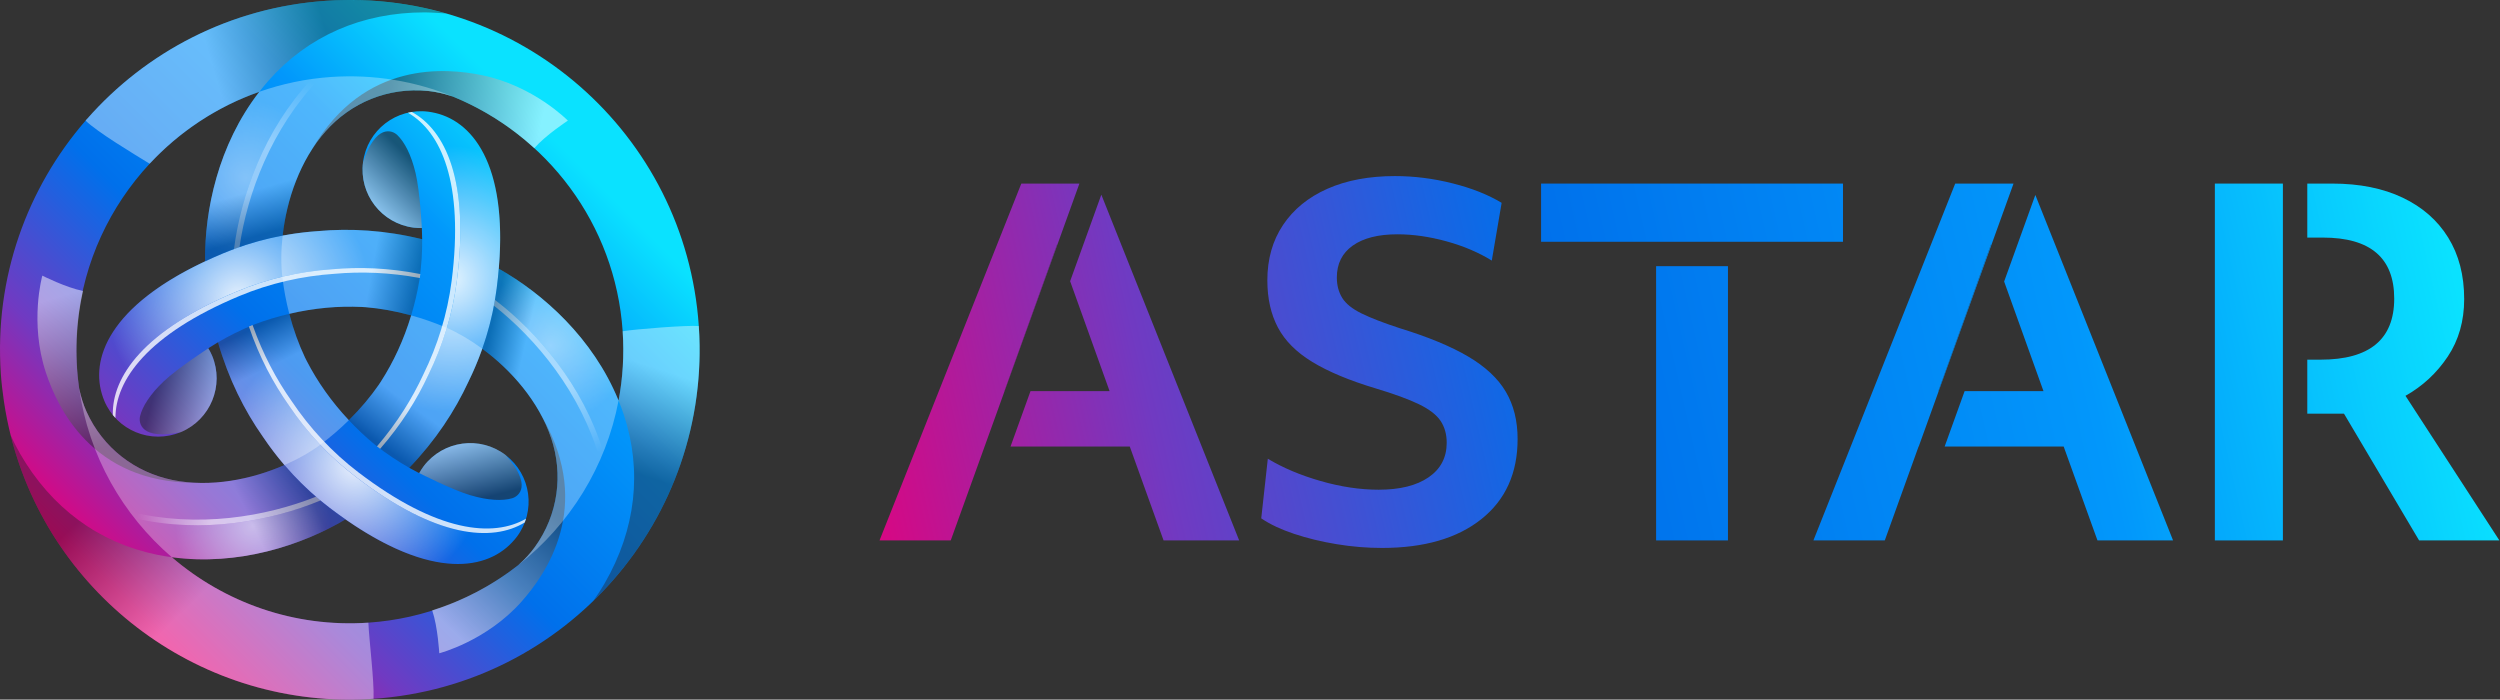
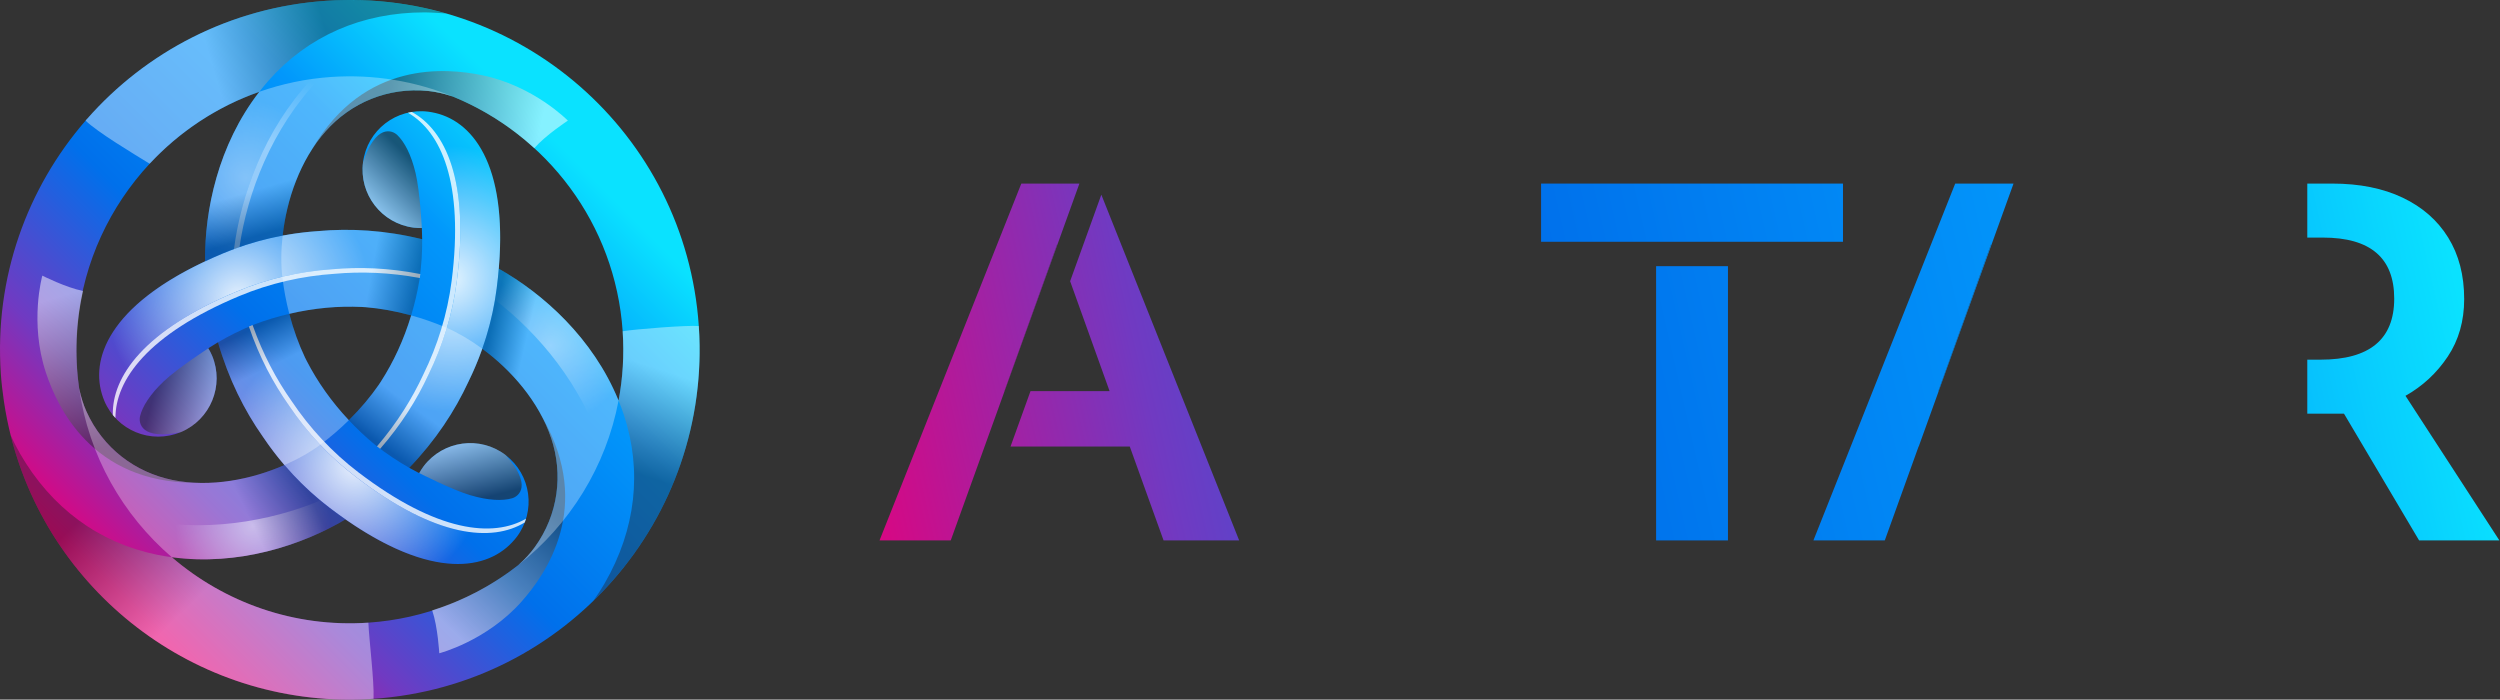
<svg xmlns="http://www.w3.org/2000/svg" width="1072" height="300" viewBox="0 0 1072 300" fill="none">
  <rect x="0" y="0" width="1072" height="300" fill="#333333" stroke="none" />
  <g clip-path="url(#clip0_102_53)">
    <path d="M299.648 139.821C294.026 57.173 222.47 -5.27 139.821 0.352C98.649 3.152 62.498 22.322 37.271 51.067L37.272 51.067L37.201 51.017C37.031 51.252 36.872 51.484 36.703 51.719C11.645 80.605 -2.449 119.013 0.352 160.179C0.618 164.102 1.08 167.962 1.638 171.789C1.638 171.79 1.638 171.79 1.638 171.791C1.664 171.964 1.689 172.136 1.713 172.309C2.091 174.834 2.529 177.336 3.028 179.815C3.029 179.816 3.029 179.818 3.029 179.819C3.038 179.864 3.047 179.909 3.056 179.954C3.511 182.199 4.016 184.423 4.569 186.629L4.57 186.633C4.57 186.635 4.571 186.637 4.571 186.638C21.895 255.723 86.622 304.652 160.179 299.648C242.827 294.027 305.27 222.469 299.648 139.821V139.821ZM266.998 142.042C267.69 152.217 267.05 162.18 265.238 171.765C265.215 171.71 265.198 171.652 265.175 171.598V171.597C254.301 145.016 232.79 125.826 213.873 115.225C217.702 70.185 202.422 51.21 185.128 48.123C184.658 48.032 184.185 47.955 183.704 47.895C169.979 46.135 157.427 55.837 155.669 69.561C153.908 83.287 163.61 95.839 177.335 97.6C178.532 97.751 179.716 97.793 180.889 97.775C180.965 99.295 181.013 100.91 181.026 102.599C165.036 98.637 150.088 97.861 136.46 99.086C131.364 99.426 126.264 100.068 121.192 101.016C122.893 85.807 128.599 68.732 139.671 56.237C150.374 44.158 166.287 37.234 183.646 39.011C186.937 39.348 190.448 40.156 193.609 41.217C193.754 41.266 193.909 41.307 194.052 41.357C194.054 41.354 194.057 41.351 194.059 41.348C234.267 57.727 263.858 95.887 266.998 142.042ZM162.449 164.953C162.438 164.969 162.427 164.985 162.416 165.002C158.837 170.164 154.58 175.254 149.583 180.177C142.093 172.207 136.075 163.624 131.51 154.745C131.276 154.269 131.026 153.817 130.798 153.333C130.789 153.316 130.781 153.298 130.772 153.28C128.09 147.597 125.81 141.363 124.045 134.572C134.704 132.064 145.157 131.142 155.139 131.628C155.668 131.663 156.185 131.673 156.718 131.717C156.737 131.718 156.757 131.72 156.777 131.721C163.029 132.239 169.557 133.379 176.31 135.241C173.153 145.721 168.726 155.231 163.316 163.63C163.021 164.071 162.754 164.513 162.449 164.953H162.449ZM111.194 39.359C111.166 39.395 111.135 39.429 111.107 39.466L111.107 39.466C93.533 62.162 87.666 90.369 87.937 112.048C47.02 131.252 38.227 153.972 44.2 170.492C44.357 170.944 44.527 171.393 44.715 171.839C50.054 184.606 64.732 190.625 77.496 185.285C90.263 179.947 96.283 165.269 90.946 152.503C90.478 151.39 89.923 150.343 89.32 149.337C90.613 148.501 92.002 147.643 93.477 146.777C98.04 162.609 104.791 176.001 112.668 187.192C115.505 191.428 118.604 195.515 121.953 199.426C107.93 205.56 90.286 209.158 73.925 205.817C58.112 202.587 44.16 192.268 37.02 176.346C35.666 173.328 34.61 169.884 33.949 166.616C33.542 163.76 33.201 160.882 33.002 157.958C29.347 104.227 62.683 56.392 111.194 39.359V39.359ZM157.958 266.998C126.051 269.168 96.225 258.285 73.683 238.94C102.126 242.811 129.487 233.788 148.126 222.713C185.232 248.568 209.313 244.825 220.636 231.389C220.95 231.027 221.253 230.656 221.545 230.269C229.933 219.263 227.807 203.542 216.8 195.157C205.793 186.769 190.072 188.896 181.685 199.901C180.955 200.862 180.326 201.866 179.756 202.891C178.395 202.194 176.966 201.425 175.489 200.587C186.929 188.713 195.08 176.148 200.837 163.724C203.091 159.141 205.085 154.403 206.801 149.536C219.131 158.614 231.08 172.101 236.369 187.949C241.478 203.258 239.518 220.501 229.3 234.646C227.363 237.327 224.907 239.964 222.407 242.171C222.371 242.203 222.335 242.237 222.3 242.27C204.423 256.32 182.304 265.342 157.958 266.998H157.958Z" fill="url(#paint0_linear_102_53)" />
    <path style="mix-blend-mode:overlay" opacity="0.9" d="M185.128 48.123C184.658 48.032 184.185 47.955 183.704 47.895C181.276 47.584 178.888 47.648 176.586 48.013C190.936 55.819 201.398 77.57 195.898 120.474C194.076 134.684 189.85 148.206 183.749 160.615C178.804 171.284 172.078 182.055 163.035 192.406C167.378 195.663 171.612 198.389 175.489 200.587C186.929 188.713 195.08 176.148 200.837 163.724C206.939 151.316 211.164 137.793 212.986 123.584C219.535 72.499 203.457 51.395 185.128 48.123V48.123Z" fill="url(#paint1_radial_102_53)" />
    <g style="mix-blend-mode:overlay" opacity="0.8">
      <path d="M195.898 120.474C201.398 77.57 190.936 55.819 176.586 48.013C176.026 48.102 175.476 48.221 174.927 48.347C188.976 56.423 199.084 78.153 193.658 120.474C191.836 134.684 187.611 148.206 181.509 160.615C176.729 170.931 170.264 181.339 161.669 191.374C162.127 191.728 162.581 192.065 163.035 192.406C172.078 182.055 178.805 171.284 183.749 160.615C189.85 148.206 194.076 134.684 195.898 120.474V120.474Z" fill="white" />
    </g>
    <path style="mix-blend-mode:overlay" opacity="0.5" d="M141.356 217.784C140.008 216.757 138.71 215.681 137.412 214.606C116.236 223.441 86.88 228.98 57.732 222.216C62.505 228.3 67.832 233.918 73.683 238.94C102.126 242.811 129.487 233.788 148.126 222.714C145.914 221.172 143.662 219.541 141.356 217.784V217.784Z" fill="url(#paint2_radial_102_53)" />
-     <path style="mix-blend-mode:overlay" opacity="0.6" d="M137.412 214.606C136.764 214.068 136.111 213.536 135.475 212.987C114.138 221.513 84.649 226.61 55.566 219.362C56.275 220.324 56.995 221.277 57.732 222.216C86.88 228.98 116.236 223.441 137.412 214.606V214.606Z" fill="url(#paint3_linear_102_53)" />
    <path style="mix-blend-mode:overlay" opacity="0.9" d="M44.207 170.517C44.364 170.969 44.534 171.417 44.722 171.863C45.667 174.122 46.916 176.158 48.383 177.969C47.969 161.639 61.575 141.703 101.481 125.014C114.698 119.487 128.521 116.385 142.318 115.465C154.03 114.412 166.722 114.852 180.207 117.508C180.856 112.119 181.1 107.089 181.065 102.632C165.062 98.662 150.104 97.885 136.467 99.111C122.67 100.031 108.846 103.133 95.629 108.66C48.114 128.531 37.876 153.007 44.207 170.517V170.517Z" fill="url(#paint4_radial_102_53)" />
    <g style="mix-blend-mode:overlay" opacity="0.8">
      <path d="M101.481 125.015C61.575 141.703 47.969 161.639 48.383 177.969C48.74 178.41 49.119 178.826 49.502 179.238C49.472 163.035 63.236 143.416 102.6 126.954C115.817 121.427 129.641 118.325 143.438 117.405C154.762 116.387 167.009 116.781 179.996 119.207C180.074 118.634 180.139 118.072 180.207 117.508C166.722 114.853 154.03 114.412 142.318 115.465C128.521 116.385 114.698 119.487 101.481 125.015V125.015Z" fill="white" />
    </g>
    <path style="mix-blend-mode:overlay" opacity="0.4" d="M213.024 123.594C212.809 125.275 212.526 126.937 212.244 128.599C230.483 142.52 249.958 165.173 258.674 193.798C261.557 186.623 263.759 179.2 265.182 171.622C254.313 145.055 232.819 125.87 213.908 115.266C213.68 117.953 213.393 120.719 213.024 123.594Z" fill="url(#paint5_radial_102_53)" />
-     <path style="mix-blend-mode:overlay" opacity="0.5" d="M212.244 128.599C212.103 129.429 211.968 130.261 211.81 131.086C229.863 145.3 249.022 168.29 257.286 197.101C257.765 196.006 258.23 194.906 258.674 193.798C249.958 165.173 230.483 142.52 212.244 128.599V128.599Z" fill="url(#paint6_linear_102_53)" />
    <path style="mix-blend-mode:overlay" opacity="0.9" d="M220.653 231.355C220.967 230.993 221.27 230.622 221.562 230.235C223.046 228.288 224.184 226.188 225.019 224.012C211.084 232.536 187.017 230.721 152.611 204.505C141.215 195.823 131.617 185.402 123.922 173.914C117.154 164.297 111.19 153.086 106.746 140.08C101.755 142.212 97.277 144.516 93.434 146.775C97.998 162.618 104.804 175.961 112.685 187.158C120.38 198.647 129.978 209.067 141.373 217.75C182.339 248.964 208.655 245.592 220.653 231.355V231.355Z" fill="url(#paint7_radial_102_53)" />
    <g style="mix-blend-mode:overlay" opacity="0.8">
      <path d="M152.611 204.505C187.017 230.721 211.084 232.536 225.019 224.012C225.222 223.482 225.394 222.946 225.559 222.408C211.541 230.536 187.669 228.425 153.73 202.566C142.335 193.883 132.737 183.463 125.042 171.974C118.498 162.677 112.717 151.873 108.323 139.413C107.789 139.632 107.269 139.857 106.746 140.08C111.19 153.086 117.154 164.297 123.922 173.914C131.617 185.402 141.215 195.823 152.611 204.505H152.611Z" fill="white" />
    </g>
    <path style="mix-blend-mode:overlay" opacity="0.3" d="M95.608 108.616C97.172 107.962 98.753 107.376 100.333 106.79C103.269 84.033 113.15 55.841 133.582 33.98C125.927 35.071 118.398 36.875 111.123 39.432C93.55 62.129 87.683 90.335 87.954 112.014C90.396 110.869 92.934 109.734 95.608 108.616V108.616Z" fill="url(#paint8_radial_102_53)" />
    <path style="mix-blend-mode:overlay" opacity="0.4" d="M100.333 106.79C101.123 106.497 101.91 106.198 102.704 105.921C105.987 83.18 116.318 55.093 137.137 33.531C135.949 33.663 134.764 33.811 133.582 33.98C113.15 55.841 103.269 84.033 100.333 106.79V106.79Z" fill="url(#paint9_linear_102_53)" />
    <path style="mix-blend-mode:multiply" opacity="0.4" d="M139.821 0.352C98.649 3.152 62.498 22.322 37.271 51.067C37.081 51.285 36.891 51.502 36.702 51.721L36.703 51.719C41.615 56.59 57.666 66.197 64.171 70.202C76.945 56.465 93.002 45.747 111.194 39.359C112.465 37.722 113.782 36.107 115.177 34.533C132.12 15.413 155.259 5.307 182.096 5.307C185.083 5.307 191.167 5.783 191.298 5.793C175.028 1.118 157.688 -0.864 139.821 0.352Z" fill="url(#paint10_linear_102_53)" />
    <path style="mix-blend-mode:multiply" opacity="0.4" d="M157.958 266.998C126.051 269.168 96.225 258.285 73.683 238.94H73.683L73.683 238.939C71.585 238.654 69.482 238.311 67.376 237.881C42.346 232.767 22.025 217.782 8.606 194.54C7.113 191.953 5.776 189.317 4.572 186.64C21.895 255.724 86.623 304.652 160.179 299.648C160.505 292.074 158.272 274.498 157.958 266.998L157.958 266.998Z" fill="url(#paint11_linear_102_53)" />
    <path style="mix-blend-mode:multiply" opacity="0.4" d="M299.648 139.821C295.04 139.349 272.532 141.126 266.998 142.042C267.69 152.217 267.05 162.18 265.238 171.765C266.015 173.671 266.751 175.607 267.413 177.589C275.499 201.822 272.681 226.914 259.263 250.156C257.797 252.694 256.214 255.126 254.534 257.467C254.502 257.511 254.465 257.562 254.438 257.599C254.437 257.601 254.507 257.541 254.547 257.505C285.013 227.864 302.759 185.552 299.648 139.821V139.821Z" fill="url(#paint12_linear_102_53)" />
    <path style="mix-blend-mode:multiply" opacity="0.5" d="M183.646 39.011C186.937 39.348 190.448 40.156 193.609 41.217C193.754 41.266 193.909 41.307 194.052 41.357C194.054 41.354 194.057 41.35 194.059 41.348C206.999 46.619 218.829 54.156 229.042 63.48C229.064 63.498 229.086 63.513 229.108 63.531C234.03 57.904 243.507 51.721 243.507 51.721C243.507 51.721 228.995 36.876 206.801 32.27C191.263 29.045 156.217 25.919 134.114 63.531C134.114 63.531 134.202 63.448 134.331 63.329C135.966 60.858 137.705 58.455 139.671 56.237C150.374 44.158 166.287 37.234 183.646 39.011V39.011Z" fill="url(#paint13_linear_102_53)" />
    <path style="mix-blend-mode:multiply" opacity="0.5" d="M229.296 234.633C227.359 237.314 224.904 239.951 222.404 242.158C222.289 242.259 222.176 242.372 222.061 242.472C222.063 242.475 222.064 242.48 222.066 242.483C211.031 251.053 198.588 257.53 185.408 261.713C185.381 261.723 185.357 261.734 185.33 261.744C187.742 268.82 188.359 280.119 188.359 280.119C188.359 280.119 208.47 274.974 223.557 258.056C234.119 246.212 254.349 217.425 232.827 179.477C232.827 179.477 232.855 179.595 232.894 179.766C234.216 182.418 235.427 185.124 236.366 187.936C241.475 203.245 239.515 220.488 229.296 234.633V234.633Z" fill="url(#paint14_linear_102_53)" />
    <path style="mix-blend-mode:multiply" opacity="0.5" d="M37.072 176.39C35.718 173.372 34.662 169.927 34.001 166.659C33.971 166.509 33.929 166.354 33.901 166.205C33.897 166.205 33.892 166.204 33.889 166.204C31.984 152.362 32.596 138.348 35.564 124.842C35.569 124.814 35.571 124.787 35.576 124.759C28.242 123.31 18.148 118.194 18.148 118.194C18.148 118.194 12.549 138.184 19.657 159.708C24.632 174.777 39.448 206.691 83.073 207.026C83.073 207.026 82.957 206.991 82.789 206.939C79.831 206.759 76.882 206.454 73.978 205.861C58.165 202.631 44.213 192.312 37.072 176.39H37.072Z" fill="url(#paint15_linear_102_53)" />
    <path style="mix-blend-mode:multiply" opacity="0.6" d="M177.335 97.6C178.532 97.751 179.716 97.793 180.889 97.775C180.889 97.775 180.106 82.189 178.192 74.193C176.278 66.197 173.456 60.901 170.355 57.904C168.134 55.757 161.122 53.083 155.669 69.561C153.908 83.287 163.61 95.839 177.335 97.6Z" fill="url(#paint16_linear_102_53)" />
    <path style="mix-blend-mode:multiply" opacity="0.5" d="M90.953 152.528C90.485 151.415 89.93 150.368 89.327 149.362C89.327 149.362 76.221 157.833 70.253 163.489C64.285 169.144 61.11 174.236 60.065 178.42C59.316 181.417 60.506 188.827 77.504 185.31C90.27 179.972 96.29 165.294 90.953 152.528Z" fill="url(#paint17_linear_102_53)" />
    <path style="mix-blend-mode:multiply" opacity="0.6" d="M181.705 199.86C180.975 200.822 180.347 201.826 179.776 202.851C179.776 202.851 193.666 209.965 201.548 212.306C209.429 214.647 215.427 214.85 219.573 213.664C222.543 212.814 228.365 208.078 216.82 195.117C205.814 186.729 190.093 188.855 181.705 199.86V199.86Z" fill="url(#paint18_linear_102_53)" />
    <path style="mix-blend-mode:multiply" opacity="0.3" d="M176.31 135.241C173.153 145.721 168.726 155.231 163.316 163.63C163.021 164.071 162.754 164.513 162.449 164.953C162.438 164.969 162.427 164.985 162.416 165.002C158.837 170.164 154.58 175.254 149.583 180.177C153.017 183.83 156.731 187.367 160.809 190.723C165.93 194.765 170.95 198.014 175.489 200.587C186.929 188.713 195.08 176.148 200.837 163.724C203.091 159.141 205.085 154.403 206.801 149.536C201.523 145.651 196.177 142.56 191.251 140.46C186.157 138.288 181.177 136.583 176.31 135.241V135.241Z" fill="url(#paint19_linear_102_53)" />
    <path style="mix-blend-mode:multiply" opacity="0.3" d="M73.683 238.94C102.126 242.811 129.487 233.788 148.126 222.713C145.914 221.172 143.662 219.541 141.356 217.784C134.162 212.302 127.688 206.125 121.953 199.426C107.93 205.56 90.286 209.158 73.925 205.817C58.112 202.587 44.16 192.268 37.02 176.346C35.666 173.328 34.61 169.884 33.949 166.616C38.081 195.612 52.713 220.943 73.683 238.94V238.94Z" fill="url(#paint20_linear_102_53)" />
    <path style="mix-blend-mode:multiply" opacity="0.3" d="M149.583 180.177C142.093 172.207 136.076 163.624 131.51 154.745C131.276 154.269 131.026 153.817 130.798 153.333C130.789 153.316 130.781 153.298 130.772 153.28C128.09 147.597 125.81 141.363 124.045 134.572C119.175 135.718 114.266 137.163 109.332 139.012C103.284 141.421 97.969 144.138 93.477 146.777C98.04 162.609 104.791 176.001 112.668 187.192C115.505 191.428 118.604 195.515 121.953 199.426C127.966 196.797 133.324 193.708 137.611 190.488C142.032 187.168 145.993 183.714 149.583 180.177V180.177Z" fill="url(#paint21_linear_102_53)" />
    <path style="mix-blend-mode:multiply" opacity="0.3" d="M111.107 39.466C93.533 62.162 87.666 90.369 87.937 112.048C90.388 110.898 92.938 109.758 95.623 108.635C103.957 105.15 112.534 102.634 121.192 101.016C122.893 85.807 128.599 68.732 139.671 56.237C150.374 44.158 166.287 37.234 183.646 39.011C186.937 39.348 190.448 40.156 193.609 41.217C193.755 41.266 193.909 41.307 194.052 41.357C194.054 41.354 194.057 41.351 194.059 41.348C178.067 34.833 160.4 31.753 142.042 33.002C131.26 33.736 120.929 35.941 111.194 39.359C111.167 39.395 111.135 39.429 111.107 39.466L111.107 39.466V39.466Z" fill="url(#paint22_linear_102_53)" />
    <path style="mix-blend-mode:multiply" opacity="0.3" d="M265.175 171.597C254.301 145.016 232.79 125.826 213.873 115.225C213.644 117.921 213.356 120.698 212.986 123.584C211.837 132.544 209.729 141.23 206.801 149.536C219.131 158.614 231.08 172.101 236.369 187.949C241.478 203.258 239.518 220.501 229.3 234.646C227.363 237.327 224.907 239.964 222.407 242.171C222.371 242.203 222.335 242.237 222.299 242.27C244.322 224.962 259.897 200.016 265.238 171.765C265.215 171.71 265.198 171.652 265.175 171.598V171.597V171.597Z" fill="url(#paint23_linear_102_53)" />
    <path style="mix-blend-mode:multiply" opacity="0.3" d="M121.103 119.055C121.768 124.54 122.777 129.696 124.045 134.572C134.704 132.064 145.157 131.142 155.139 131.628C155.668 131.663 156.185 131.673 156.718 131.717C156.737 131.718 156.757 131.72 156.777 131.721C163.029 132.239 169.557 133.379 176.31 135.241C177.755 130.447 178.959 125.469 179.825 120.268C180.766 113.802 181.068 107.823 181.026 102.599C165.036 98.636 150.088 97.861 136.46 99.086C131.364 99.426 126.264 100.068 121.192 101.016C120.462 107.541 120.457 113.729 121.103 119.055V119.055Z" fill="url(#paint24_linear_102_53)" />
    <path d="M853.693 104.894L831.145 167.711H831.313L853.827 105.269L853.693 104.894Z" fill="url(#paint25_linear_102_53)" />
    <path d="M453.239 104.894L430.691 167.711H430.76L453.324 105.131L453.239 104.894Z" fill="url(#paint26_linear_102_53)" />
    <path d="M458.872 120.584L475.789 167.712H441.88L433.313 191.47H484.446L498.943 231.734H531.357L472.25 83.479L458.872 120.584Z" fill="url(#paint27_linear_102_53)" />
    <path d="M430.691 167.711L453.239 104.894L453.324 105.131L462.847 78.72H437.938L377.135 231.734H407.676L430.76 167.711H430.691Z" fill="url(#paint28_linear_102_53)" />
-     <path d="M629.608 152.911C622.226 148.555 612.428 144.489 600.214 140.731C593.235 138.453 587.763 136.339 583.805 134.388C579.844 132.447 577.094 130.23 575.552 127.748C574.007 125.266 573.236 122.345 573.236 118.99C573.236 113.081 575.516 108.52 580.082 105.297C584.642 102.075 591.019 100.466 599.208 100.466C605.919 100.466 612.931 101.472 620.247 103.484C627.56 105.497 634.038 108.249 639.677 111.738L643.903 86.978C638.132 83.485 631.12 80.702 622.864 78.623C614.611 76.539 606.386 75.503 598.202 75.503C587.058 75.503 577.395 77.311 569.209 80.936C561.022 84.563 554.679 89.731 550.185 96.437C545.685 103.152 543.438 111.068 543.438 120.195C543.438 127.983 544.95 134.725 547.968 140.429C550.989 146.134 555.923 151.067 562.766 155.23C569.612 159.392 578.603 163.151 589.744 166.501C597.798 168.917 604.039 171.205 608.47 173.35C612.898 175.495 615.985 177.88 617.731 180.495C619.473 183.115 620.349 186.235 620.349 189.856C620.349 196.168 617.762 201.102 612.596 204.656C607.428 208.211 600.28 209.988 591.154 209.988C583.233 209.988 574.947 208.752 566.29 206.265C557.633 203.783 550.083 200.596 543.64 196.705L540.821 222.271C544.577 224.824 549.278 227.036 554.914 228.915C560.552 230.795 566.625 232.271 573.136 233.343C579.645 234.416 586.121 234.957 592.564 234.957C610.684 234.957 624.909 230.83 635.246 222.572C645.581 214.319 650.749 202.879 650.749 188.247C650.749 180.464 649.069 173.717 645.716 168.013C642.36 162.308 636.99 157.278 629.608 152.911V152.911Z" fill="url(#paint29_linear_102_53)" />
    <path d="M790.273 78.72H660.818V103.673H790.273V78.72Z" fill="url(#paint30_linear_102_53)" />
    <path d="M740.946 114.133H710.142V231.734H740.946V114.133Z" fill="url(#paint31_linear_102_53)" />
    <path d="M831.145 167.711L853.693 104.894L853.828 105.269L863.4 78.72H838.392L777.589 231.734H808.194L822.688 191.47H822.747L831.313 167.711H831.145Z" fill="url(#paint32_linear_102_53)" />
-     <path d="M859.373 120.718L876.243 167.711H842.431L833.865 191.47H884.9L899.399 231.734H931.814L872.755 83.601L859.373 120.718Z" fill="url(#paint33_linear_102_53)" />
    <path d="M1031.47 169.724C1038.85 165.566 1044.89 159.959 1049.59 152.911C1054.29 145.868 1056.64 137.646 1056.64 128.249C1056.64 118.05 1054.35 109.255 1049.79 101.876C1045.23 94.496 1038.72 88.786 1030.26 84.762C1021.81 80.732 1011.74 78.72 1000.07 78.72H989.366V101.876H996.036C1016.44 101.876 1026.64 110.599 1026.64 128.05C1026.64 145.496 1016.1 154.224 995.03 154.224H989.366V177.374H1005.1L1037.31 231.734H1071.74L1031.47 169.724V169.724Z" fill="url(#paint34_linear_102_53)" />
-     <path d="M978.906 78.72H949.729V231.734H978.906V78.72Z" fill="url(#paint35_linear_102_53)" />
+     <path d="M978.906 78.72H949.729V231.734V78.72Z" fill="url(#paint35_linear_102_53)" />
  </g>
  <defs>
    <linearGradient id="paint0_linear_102_53" x1="47.634" y1="252.373" x2="238.908" y2="61.098" gradientUnits="userSpaceOnUse">
      <stop offset="0.001" stop-color="#E6007A" />
      <stop offset="0.207" stop-color="#703AC2" />
      <stop offset="0.456" stop-color="#0070EB" />
      <stop offset="0.768" stop-color="#0297FB" />
      <stop offset="1" stop-color="#0AE2FF" />
    </linearGradient>
    <radialGradient id="paint1_radial_102_53" cx="0" cy="0" r="1" gradientUnits="userSpaceOnUse" gradientTransform="translate(192.756 119.637) scale(57.033 57.033)">
      <stop stop-color="white" />
      <stop offset="1" stop-color="white" stop-opacity="0" />
    </radialGradient>
    <radialGradient id="paint2_radial_102_53" cx="0" cy="0" r="1" gradientUnits="userSpaceOnUse" gradientTransform="translate(108.454 225.44) scale(33.182 33.182)">
      <stop stop-color="white" />
      <stop offset="1" stop-color="white" stop-opacity="0" />
    </radialGradient>
    <linearGradient id="paint3_linear_102_53" x1="58.658" y1="219.827" x2="90.643" y2="219.383" gradientUnits="userSpaceOnUse">
      <stop stop-color="white" stop-opacity="0" />
      <stop offset="1" stop-color="white" />
    </linearGradient>
    <radialGradient id="paint4_radial_102_53" cx="0" cy="0" r="1" gradientUnits="userSpaceOnUse" gradientTransform="translate(102.326 128.153) rotate(-120) scale(57.033 57.033)">
      <stop stop-color="white" />
      <stop offset="1" stop-color="white" stop-opacity="0" />
    </radialGradient>
    <radialGradient id="paint5_radial_102_53" cx="0" cy="0" r="1" gradientUnits="userSpaceOnUse" gradientTransform="translate(236.106 148.259) rotate(-120) scale(33.182 33.182)">
      <stop stop-color="white" />
      <stop offset="1" stop-color="white" stop-opacity="0" />
    </radialGradient>
    <linearGradient id="paint6_linear_102_53" x1="256.143" y1="194.191" x2="239.766" y2="166.713" gradientUnits="userSpaceOnUse">
      <stop stop-color="white" stop-opacity="0" />
      <stop offset="1" stop-color="white" />
    </linearGradient>
    <radialGradient id="paint7_radial_102_53" cx="0" cy="0" r="1" gradientUnits="userSpaceOnUse" gradientTransform="translate(152.213 199.566) rotate(120) scale(57.033 57.033)">
      <stop stop-color="white" />
      <stop offset="1" stop-color="white" stop-opacity="0" />
    </radialGradient>
    <radialGradient id="paint8_radial_102_53" cx="0" cy="0" r="1" gradientUnits="userSpaceOnUse" gradientTransform="translate(105.429 76.294) rotate(120) scale(33.182 33.182)">
      <stop stop-color="white" />
      <stop offset="1" stop-color="white" stop-opacity="0" />
    </radialGradient>
    <linearGradient id="paint9_linear_102_53" x1="135.188" y1="35.975" x2="119.58" y2="63.898" gradientUnits="userSpaceOnUse">
      <stop stop-color="white" stop-opacity="0" />
      <stop offset="1" stop-color="white" />
    </linearGradient>
    <linearGradient id="paint10_linear_102_53" x1="142.142" y1="21.781" x2="93.275" y2="35.997" gradientUnits="userSpaceOnUse">
      <stop stop-color="#231F20" />
      <stop offset="1" stop-color="white" />
    </linearGradient>
    <linearGradient id="paint11_linear_102_53" x1="49.793" y1="208.156" x2="90.663" y2="250.803" gradientUnits="userSpaceOnUse">
      <stop stop-color="#231F20" />
      <stop offset="1" stop-color="white" />
    </linearGradient>
    <linearGradient id="paint12_linear_102_53" x1="269.146" y1="201.728" x2="283.361" y2="158.488" gradientUnits="userSpaceOnUse">
      <stop stop-color="#231F20" />
      <stop offset="1" stop-color="white" />
    </linearGradient>
    <linearGradient id="paint13_linear_102_53" x1="164.408" y1="46.508" x2="229.924" y2="61.51" gradientUnits="userSpaceOnUse">
      <stop stop-color="#231F20" />
      <stop offset="1" stop-color="white" />
    </linearGradient>
    <linearGradient id="paint14_linear_102_53" x1="232.422" y1="214.224" x2="186.673" y2="263.462" gradientUnits="userSpaceOnUse">
      <stop stop-color="#231F20" />
      <stop offset="1" stop-color="white" />
    </linearGradient>
    <linearGradient id="paint15_linear_102_53" x1="53.184" y1="189.302" x2="33.417" y2="125.063" gradientUnits="userSpaceOnUse">
      <stop stop-color="#231F20" />
      <stop offset="1" stop-color="white" />
    </linearGradient>
    <linearGradient id="paint16_linear_102_53" x1="178.731" y1="70.672" x2="158" y2="91.404" gradientUnits="userSpaceOnUse">
      <stop stop-color="#231F20" />
      <stop offset="1" stop-color="white" />
    </linearGradient>
    <linearGradient id="paint17_linear_102_53" x1="66.935" y1="164.782" x2="95.254" y2="172.37" gradientUnits="userSpaceOnUse">
      <stop stop-color="#231F20" />
      <stop offset="1" stop-color="white" />
    </linearGradient>
    <linearGradient id="paint18_linear_102_53" x1="204.327" y1="214.534" x2="196.738" y2="186.214" gradientUnits="userSpaceOnUse">
      <stop stop-color="#231F20" />
      <stop offset="1" stop-color="white" />
    </linearGradient>
    <linearGradient id="paint19_linear_102_53" x1="161.22" y1="189.352" x2="173.659" y2="172.174" gradientUnits="userSpaceOnUse">
      <stop stop-color="#231F20" />
      <stop offset="1" stop-color="white" />
    </linearGradient>
    <linearGradient id="paint20_linear_102_53" x1="118.389" y1="181.915" x2="93.512" y2="193.761" gradientUnits="userSpaceOnUse">
      <stop stop-color="#231F20" />
      <stop offset="1" stop-color="white" />
    </linearGradient>
    <linearGradient id="paint21_linear_102_53" x1="109.362" y1="140.504" x2="117.062" y2="156.496" gradientUnits="userSpaceOnUse">
      <stop stop-color="#231F20" />
      <stop offset="1" stop-color="white" />
    </linearGradient>
    <linearGradient id="paint22_linear_102_53" x1="145.183" y1="91.112" x2="139.852" y2="72.75" gradientUnits="userSpaceOnUse">
      <stop stop-color="#231F20" />
      <stop offset="1" stop-color="white" />
    </linearGradient>
    <linearGradient id="paint23_linear_102_53" x1="202.637" y1="175.182" x2="218.038" y2="178.736" gradientUnits="userSpaceOnUse">
      <stop stop-color="#231F20" />
      <stop offset="1" stop-color="white" />
    </linearGradient>
    <linearGradient id="paint24_linear_102_53" x1="178.468" y1="123.158" x2="158.922" y2="119.604" gradientUnits="userSpaceOnUse">
      <stop stop-color="#231F20" />
      <stop offset="1" stop-color="white" />
    </linearGradient>
    <linearGradient id="paint25_linear_102_53" x1="361.111" y1="246.472" x2="1046.03" y2="89.723" gradientUnits="userSpaceOnUse">
      <stop offset="0.001" stop-color="#E6007A" />
      <stop offset="0.207" stop-color="#703AC2" />
      <stop offset="0.456" stop-color="#0070EB" />
      <stop offset="0.768" stop-color="#0297FB" />
      <stop offset="1" stop-color="#0AE2FF" />
    </linearGradient>
    <linearGradient id="paint26_linear_102_53" x1="341.18" y1="159.376" x2="1026.1" y2="2.628" gradientUnits="userSpaceOnUse">
      <stop offset="0.001" stop-color="#E6007A" />
      <stop offset="0.207" stop-color="#703AC2" />
      <stop offset="0.456" stop-color="#0070EB" />
      <stop offset="0.768" stop-color="#0297FB" />
      <stop offset="1" stop-color="#0AE2FF" />
    </linearGradient>
    <linearGradient id="paint27_linear_102_53" x1="348.789" y1="192.625" x2="1033.71" y2="35.877" gradientUnits="userSpaceOnUse">
      <stop offset="0.001" stop-color="#E6007A" />
      <stop offset="0.207" stop-color="#703AC2" />
      <stop offset="0.456" stop-color="#0070EB" />
      <stop offset="0.768" stop-color="#0297FB" />
      <stop offset="1" stop-color="#0AE2FF" />
    </linearGradient>
    <linearGradient id="paint28_linear_102_53" x1="344.34" y1="173.185" x2="1029.26" y2="16.436" gradientUnits="userSpaceOnUse">
      <stop offset="0.001" stop-color="#E6007A" />
      <stop offset="0.207" stop-color="#703AC2" />
      <stop offset="0.456" stop-color="#0070EB" />
      <stop offset="0.768" stop-color="#0297FB" />
      <stop offset="1" stop-color="#0AE2FF" />
    </linearGradient>
    <linearGradient id="paint29_linear_102_53" x1="352.962" y1="210.859" x2="1037.88" y2="54.111" gradientUnits="userSpaceOnUse">
      <stop offset="0.001" stop-color="#E6007A" />
      <stop offset="0.207" stop-color="#703AC2" />
      <stop offset="0.456" stop-color="#0070EB" />
      <stop offset="0.768" stop-color="#0297FB" />
      <stop offset="1" stop-color="#0AE2FF" />
    </linearGradient>
    <linearGradient id="paint30_linear_102_53" x1="345.483" y1="178.176" x2="1030.4" y2="21.428" gradientUnits="userSpaceOnUse">
      <stop offset="0.001" stop-color="#E6007A" />
      <stop offset="0.207" stop-color="#703AC2" />
      <stop offset="0.456" stop-color="#0070EB" />
      <stop offset="0.768" stop-color="#0297FB" />
      <stop offset="1" stop-color="#0AE2FF" />
    </linearGradient>
    <linearGradient id="paint31_linear_102_53" x1="363.257" y1="255.845" x2="1048.18" y2="99.097" gradientUnits="userSpaceOnUse">
      <stop offset="0.001" stop-color="#E6007A" />
      <stop offset="0.207" stop-color="#703AC2" />
      <stop offset="0.456" stop-color="#0070EB" />
      <stop offset="0.768" stop-color="#0297FB" />
      <stop offset="1" stop-color="#0AE2FF" />
    </linearGradient>
    <linearGradient id="paint32_linear_102_53" x1="364.272" y1="260.277" x2="1049.19" y2="103.529" gradientUnits="userSpaceOnUse">
      <stop offset="0.001" stop-color="#E6007A" />
      <stop offset="0.207" stop-color="#703AC2" />
      <stop offset="0.456" stop-color="#0070EB" />
      <stop offset="0.768" stop-color="#0297FB" />
      <stop offset="1" stop-color="#0AE2FF" />
    </linearGradient>
    <linearGradient id="paint33_linear_102_53" x1="368.734" y1="279.774" x2="1053.66" y2="123.026" gradientUnits="userSpaceOnUse">
      <stop offset="0.001" stop-color="#E6007A" />
      <stop offset="0.207" stop-color="#703AC2" />
      <stop offset="0.456" stop-color="#0070EB" />
      <stop offset="0.768" stop-color="#0297FB" />
      <stop offset="1" stop-color="#0AE2FF" />
    </linearGradient>
    <linearGradient id="paint34_linear_102_53" x1="374.587" y1="305.349" x2="1059.46" y2="148.611" gradientUnits="userSpaceOnUse">
      <stop offset="0.001" stop-color="#E6007A" />
      <stop offset="0.207" stop-color="#703AC2" />
      <stop offset="0.456" stop-color="#0070EB" />
      <stop offset="0.768" stop-color="#0297FB" />
      <stop offset="1" stop-color="#0AE2FF" />
    </linearGradient>
    <linearGradient id="paint35_linear_102_53" x1="371.29" y1="290.945" x2="1056.21" y2="134.197" gradientUnits="userSpaceOnUse">
      <stop offset="0.001" stop-color="#E6007A" />
      <stop offset="0.207" stop-color="#703AC2" />
      <stop offset="0.456" stop-color="#0070EB" />
      <stop offset="0.768" stop-color="#0297FB" />
      <stop offset="1" stop-color="#0AE2FF" />
    </linearGradient>
    <clipPath id="clip0_102_53">
      <rect width="1071.74" height="300" fill="white" />
    </clipPath>
  </defs>
</svg>